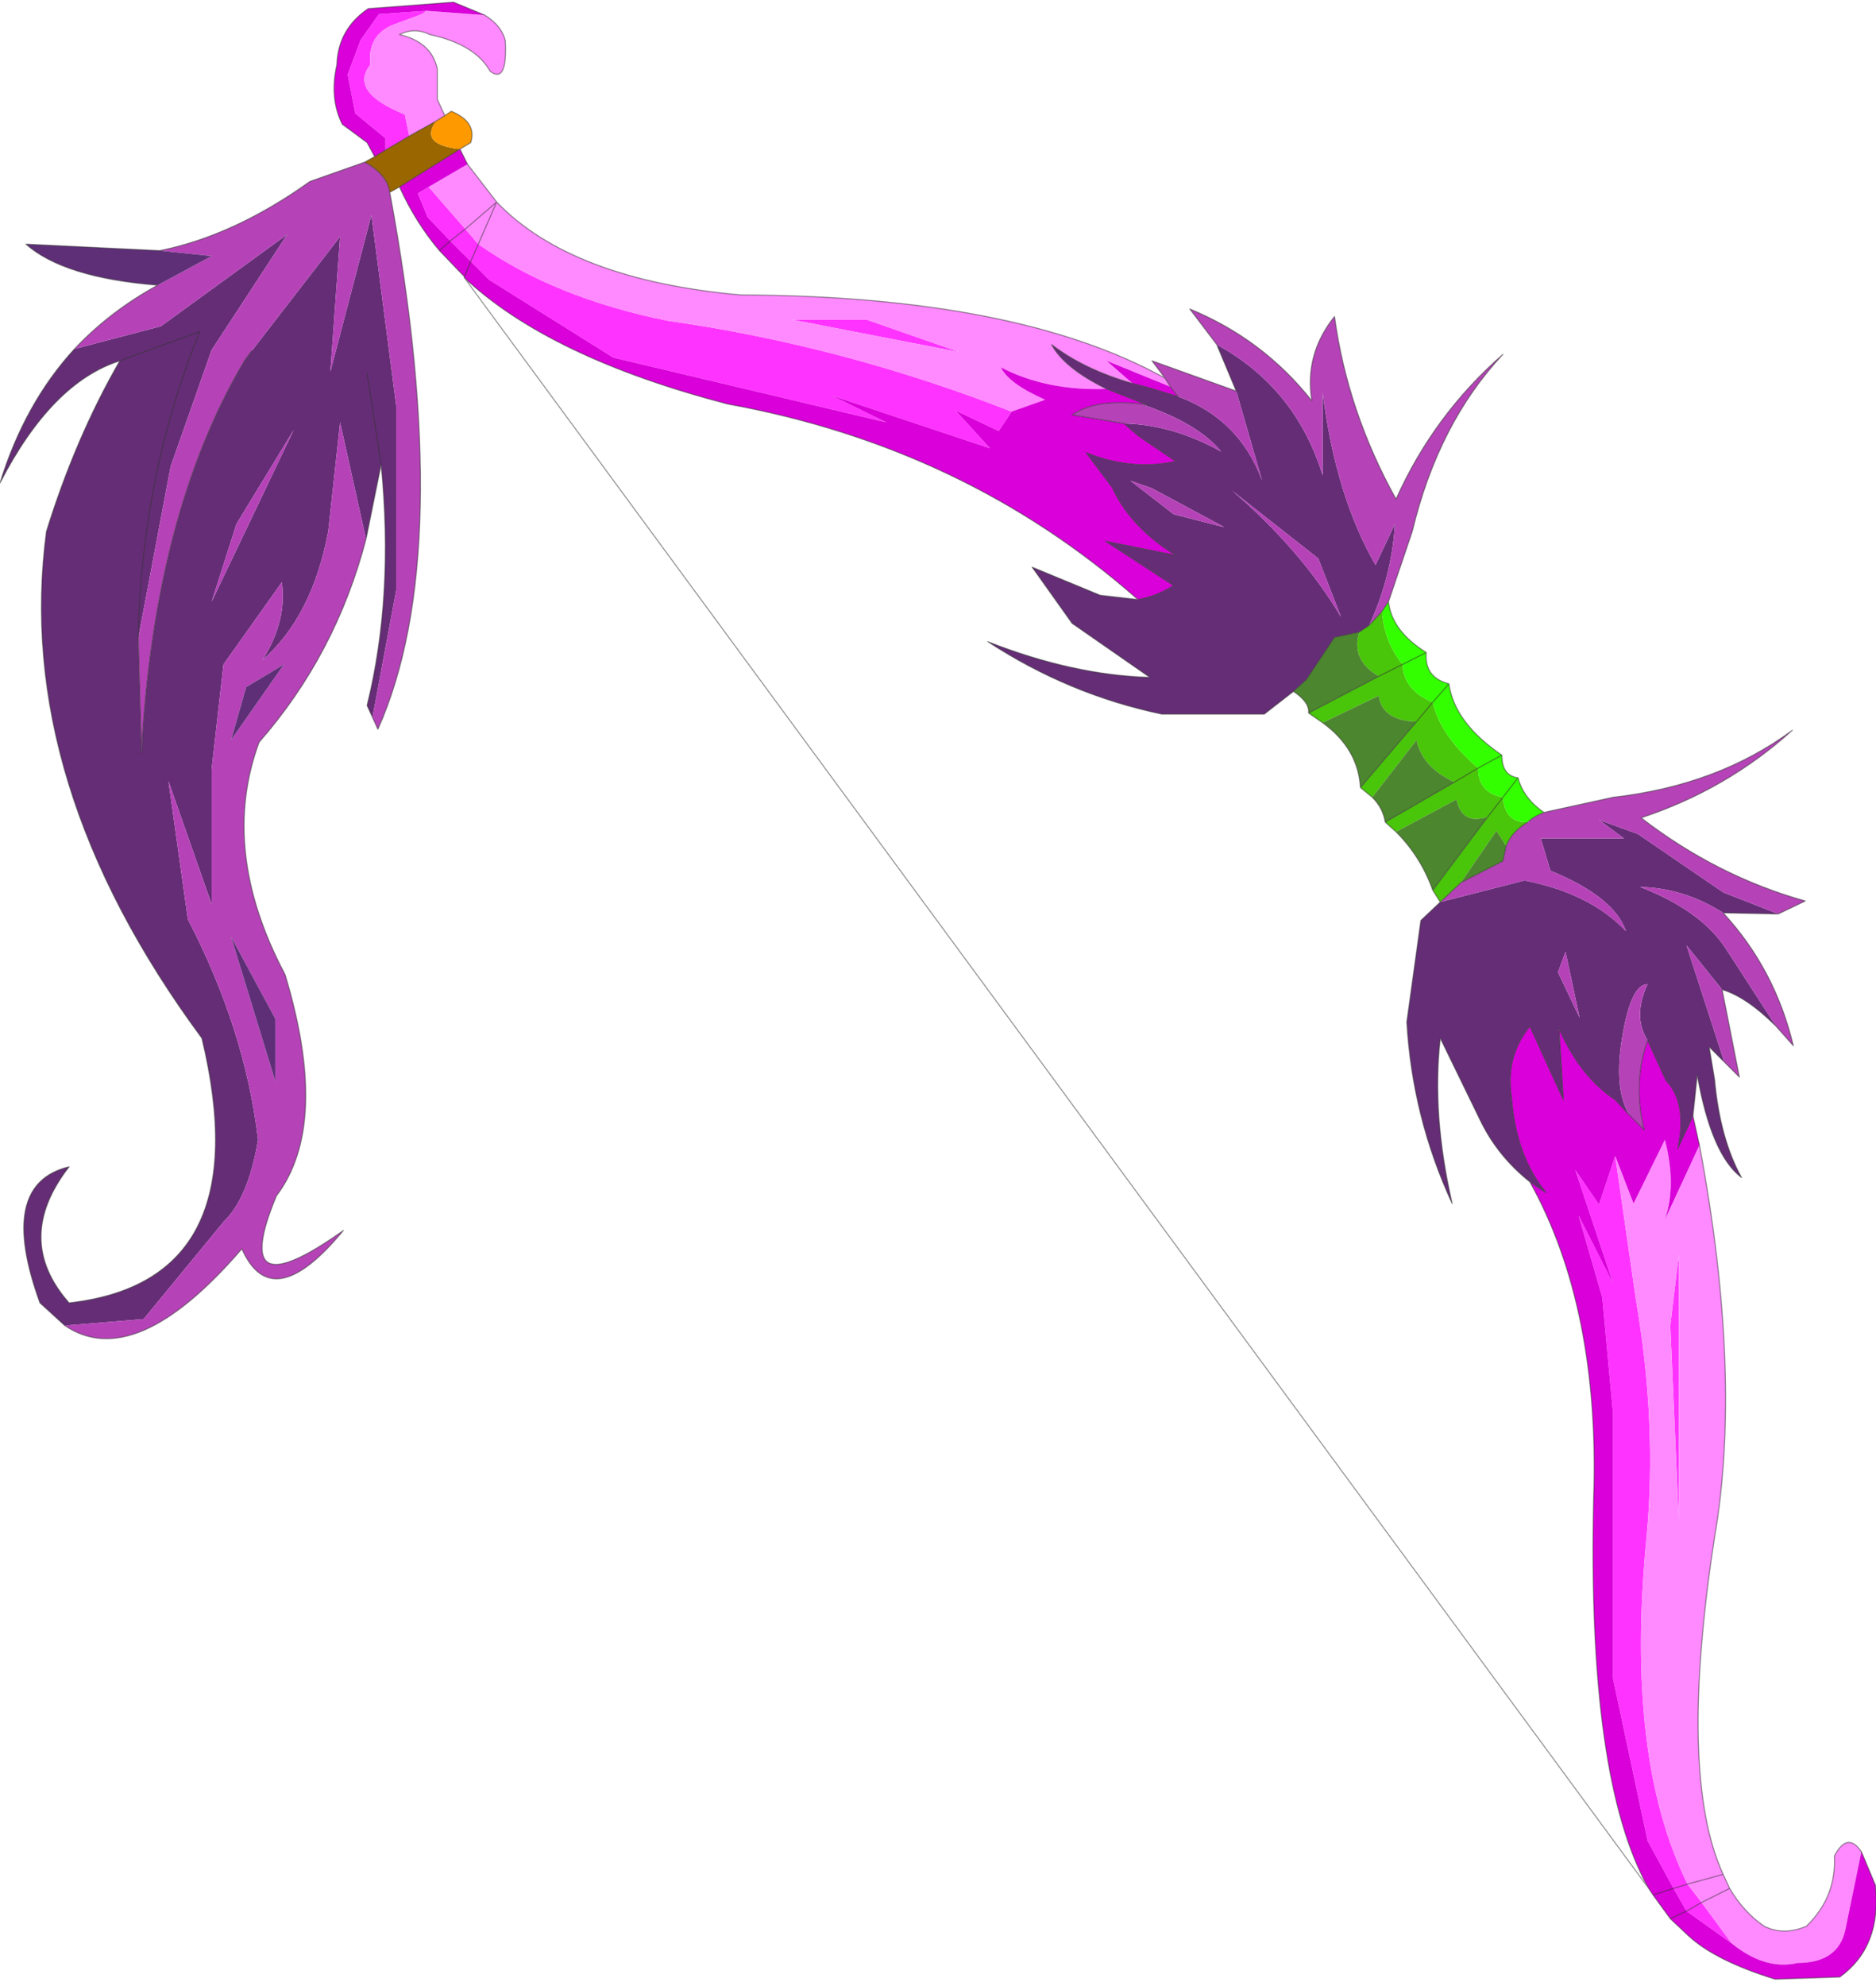
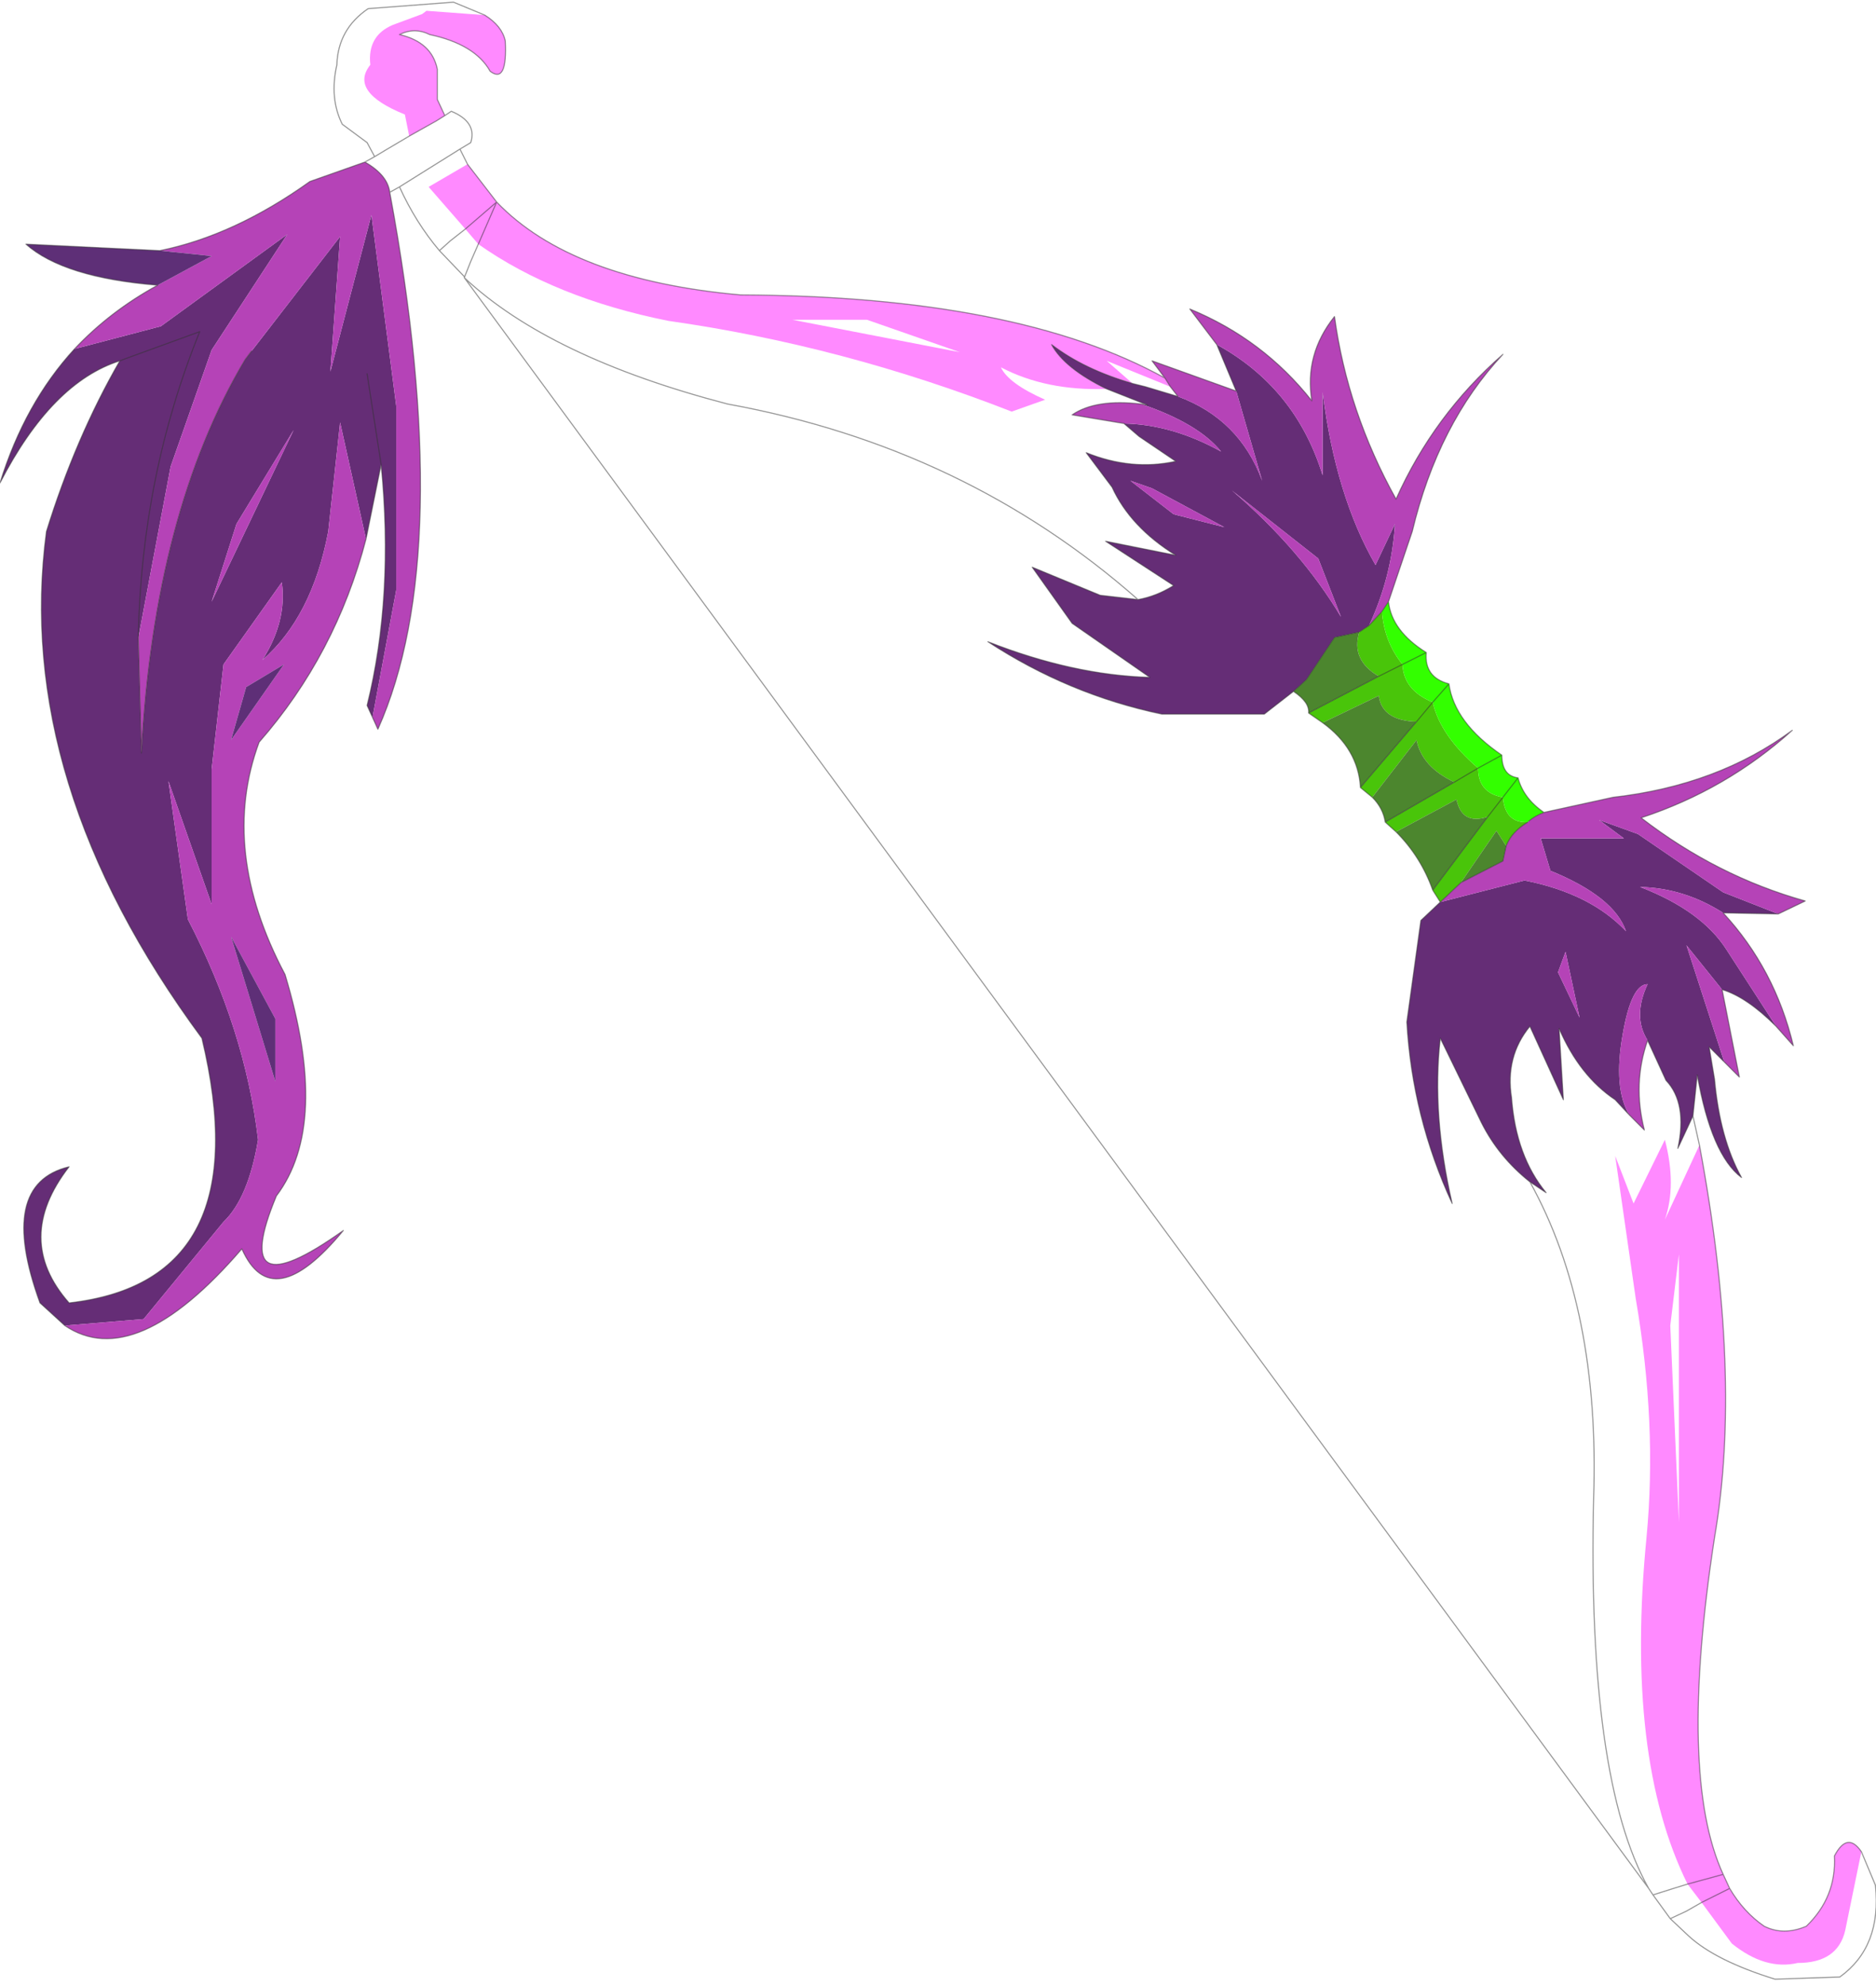
<svg xmlns="http://www.w3.org/2000/svg" xmlns:xlink="http://www.w3.org/1999/xlink" width="156.9px" height="166px">
  <g transform="matrix(1, 0, 0, 1, -196.5, -117)">
    <use xlink:href="#object-0" width="86.9" height="91.95" transform="matrix(1.806, 0, 0, 1.806, 196.5, 117)" />
  </g>
  <defs>
    <g transform="matrix(1, 0, 0, 1, 43.45, 45.95)" id="object-0">
      <use xlink:href="#object-1" width="86.9" height="91.95" transform="matrix(1, 0, 0, 1, -43.45, -45.95)" />
    </g>
    <g transform="matrix(1, 0, 0, 1, 43.45, 45.95)" id="object-1">
-       <path fill-rule="evenodd" fill="#ff33ff" stroke="none" d="M1 -29.65L-6.75 -31.15L-3.3 -31.15L1 -29.65M3.4 -26.9L2.8 -26L0.8 -26.95L2.4 -25.2L-4.95 -27.65L-2.4 -26.4L-15.05 -29.4L-20.8 -33L-21.65 -33.85L-21.3 -34.65Q-17.75 -32.15 -12.5 -31.1Q-4.4 -29.95 3.4 -26.9M-21.3 -34.65L-21.65 -33.85L-22.6 -34.8L-21.9 -35.35L-21.3 -34.65M-21.9 -35.35L-22.6 -34.8L-23.65 -35.9L-24.1 -37L-23.6 -37.3L-21.9 -35.35M34.3 12.1L34.3 24.5L33.9 15.4L34.3 12.1M31.35 7.55L32.3 14.15Q33.3 19.95 32.8 25.2Q31.8 35.4 34.7 41.25L34.05 41.45L32.85 39.25L31.25 31.75L31.25 19.5L30.75 14.1L29.65 10.3L31.25 13.45L29.5 8.2L30.6 9.8L31.35 7.55M34.05 41.45L34.7 41.25L35.35 42.1L34.65 42.5L35.35 42.1L36.75 44L34.65 42.5L34.05 41.45M-25.6 -39L-25.6 -39.55L-27 -40.7L-27.35 -42.5L-26.75 -44.1L-25.9 -45.3L-23.7 -45.45L-23.9 -45.3L-25.25 -44.8Q-26.45 -44.3 -26.3 -42.95Q-27.3 -41.7 -24.7 -40.65L-24.5 -39.65L-25.6 -39" />
      <path fill-rule="evenodd" fill="#ff8aff" stroke="none" d="M1 -29.65L-3.3 -31.15L-6.75 -31.15L1 -29.65M7.8 -27.95Q5 -27.85 2.9 -28.95Q3.25 -28.2 4.95 -27.45L3.4 -26.9Q-4.4 -29.95 -12.5 -31.1Q-17.75 -32.15 -21.3 -34.65L-20.45 -36.6Q-17 -33 -9.15 -32.3Q3.65 -32.25 10.5 -28.45L10.75 -28.05L7.8 -29.25L9 -28.2Q6.75 -28.85 5.25 -30Q5.85 -28.9 7.8 -27.95M-20.45 -36.6L-21.3 -34.65L-21.9 -35.35L-20.45 -36.6L-21.9 -35.35L-23.6 -37.3L-21.8 -38.35L-20.45 -36.6M35.25 7.05Q37.25 17.7 35.95 25.2Q34.25 36.25 36.35 40.8L36.65 41.45Q37.3 42.55 38.25 43.2Q39.15 43.65 40.2 43.2Q41.6 41.85 41.5 39.95Q42.1 38.8 42.75 39.75L42 43.4Q41.65 44.9 39.8 44.9Q38.3 45.25 36.75 44L35.35 42.1L34.7 41.25Q31.8 35.4 32.8 25.2Q33.3 19.95 32.3 14.15L31.35 7.55L32.2 9.75L33.65 6.8Q34.2 8.9 33.65 10.5L35.25 7.05M34.3 12.1L33.9 15.4L34.3 24.5L34.3 12.1M36.35 40.8L34.7 41.25L36.35 40.8M36.65 41.45L35.35 42.1L36.65 41.45M-24.5 -39.65L-24.7 -40.65Q-27.3 -41.7 -26.3 -42.95Q-26.45 -44.3 -25.25 -44.8L-23.9 -45.3L-23.7 -45.45L-21 -45.25Q-20.2 -44.75 -20.05 -44.05Q-19.95 -42.05 -20.75 -42.65Q-21.45 -43.9 -23.55 -44.35Q-24.25 -44.7 -24.95 -44.35Q-23.45 -44 -23.2 -42.75L-23.2 -41.35L-22.85 -40.6L-23.25 -40.35L-24.5 -39.65" />
-       <path fill-rule="evenodd" fill="#d900d9" stroke="none" d="M-21.65 -33.85L-20.8 -33L-15.05 -29.4L-2.4 -26.4L-4.95 -27.65L2.4 -25.2L0.8 -26.95L2.8 -26L3.4 -26.9L4.95 -27.45Q3.25 -28.2 2.9 -28.95Q5 -27.85 7.8 -27.95L9.7 -27.2L9.4 -27.25Q7.3 -27.5 6.2 -26.75L8.6 -26.35L9.3 -25.75L11 -24.6Q8.95 -24.15 6.85 -25L8.05 -23.4Q8.9 -21.55 11 -20.25L7.75 -20.9L10.9 -18.85Q10.1 -18.35 9.25 -18.2Q1.25 -25.25 -9.75 -27.25Q-18 -29.4 -21.95 -33.1L-21.65 -33.85L-21.95 -33.1L-21.95 -33.15L-23.1 -34.35L-22.6 -34.8L-21.65 -33.85M-22.6 -34.8L-23.1 -34.35Q-24.2 -35.65 -24.95 -37.3L-22.15 -39.05L-21.8 -38.35L-23.6 -37.3L-24.1 -37L-23.65 -35.9L-22.6 -34.8M32.9 41.45Q30.05 36.4 30.35 23.4Q30.65 14.6 27.4 8.75L28.15 9.25Q26.75 7.55 26.55 4.85Q26.25 2.95 27.4 1.55L28.95 4.95L28.75 1.65Q29.7 3.85 31.35 4.95L32 5.65L32.7 6.35Q32.15 4.2 32.85 2.2L33.7 4.05Q34.7 5.1 34.25 7.2L34.95 5.7L35.25 7.05L33.65 10.5Q34.2 8.9 33.65 6.8L32.2 9.75L31.35 7.55L30.6 9.8L29.5 8.2L31.25 13.45L29.65 10.3L30.75 14.1L31.25 19.5L31.25 31.75L32.85 39.25L34.05 41.45L34.65 42.5L36.75 44Q38.3 45.25 39.8 44.9Q41.65 44.9 42 43.4L42.75 39.75L43.4 41.3Q43.7 44.15 41.75 45.55L38.75 45.65Q36 44.8 34.75 43.65L33.9 42.85L33.1 41.75L32.9 41.45M9 -28.2L7.8 -29.25L10.75 -28.05L11.1 -27.6L9.6 -28.05L9 -28.2M33.1 41.75L34.05 41.45L33.1 41.75M33.9 42.85L34.65 42.5L33.9 42.85M-23.7 -45.45L-25.9 -45.3L-26.75 -44.1L-27.35 -42.5L-27 -40.7L-25.6 -39.55L-25.6 -39L-26.1 -38.7L-26.45 -39.35L-27.6 -40.2Q-28.2 -41.4 -27.85 -42.95Q-27.8 -44.6 -26.4 -45.55L-22.45 -45.85L-21 -45.25L-23.7 -45.45" />
      <path fill-rule="evenodd" fill="#652d76" stroke="none" d="M9.25 -18.2Q10.1 -18.35 10.9 -18.85L7.75 -20.9L11 -20.25Q8.9 -21.55 8.05 -23.4L6.85 -25Q8.95 -24.15 11 -24.6L9.3 -25.75L8.6 -26.35Q10.85 -26.3 13.1 -25.05Q12.05 -26.35 9.4 -27.25L9.7 -27.2L7.8 -27.95Q5.85 -28.9 5.25 -30Q6.75 -28.85 9 -28.2L9.6 -28.05L11.1 -27.6Q13.95 -26.55 15 -23.7L13.8 -27.85L12.9 -30Q16.55 -28 17.8 -23.95L17.8 -27.8Q18.4 -23 20.25 -19.8L21.15 -21.7Q21 -19.25 19.95 -17L19.5 -16.7L18.35 -16.45L17.05 -14.5L16.45 -13.95L15.1 -12.9L10.35 -12.9Q6.05 -13.8 2.3 -16.25Q6.25 -14.7 9.8 -14.6L6.2 -17.1L4.35 -19.7L7.5 -18.4L9.25 -18.2M27.4 8.75Q25.95 7.6 25.15 6L23.25 2.1Q22.85 5.65 23.8 9.75Q21.95 5.75 21.7 1.35L22.35 -3.35L23.25 -4.2L27.15 -5.2Q30.2 -4.6 31.85 -2.85Q31.3 -4.45 28.35 -5.65L27.9 -7.15L31.75 -7.15L30.6 -8L32.4 -7.35L36.35 -4.65L38.9 -3.65L36.35 -3.7Q34.55 -4.85 32.5 -4.9Q35.35 -3.8 36.5 -2L38.8 1.55Q37.45 0.2 36.3 -0.15L34.65 -2.2L36.4 3.2L35.7 2.5L35.95 4Q36.2 6.75 37.2 8.55Q35.8 7.5 35.15 3.8L34.95 5.7L34.25 7.2Q34.7 5.1 33.7 4.05L32.85 2.2Q32.15 1.1 32.85 -0.4Q32.1 -0.4 31.7 1.9Q31.25 4.4 32 5.65L31.35 4.95Q29.7 3.85 28.75 1.65L28.95 4.95L27.4 1.55Q26.25 2.95 26.55 4.85Q26.75 7.55 28.15 9.25L27.4 8.75M8.9 -23.7L10.9 -22.15L13.25 -21.55L9.9 -23.35L8.9 -23.7M13.6 -23.25Q16.8 -20.5 18.65 -17.4L17.6 -20.1L13.6 -23.25M29.05 -1.9L28.7 -0.95L29.7 1.15L29.05 -1.9M-40.45 15.4L-41.6 14.35Q-43.6 8.85 -40.25 8.05Q-42.85 11.4 -40.25 14.35Q-31.4 13.35 -34.1 2.1Q-42.85 -9.75 -41.3 -21.35Q-39.95 -25.7 -37.9 -29.25Q-41.05 -28.25 -43.45 -23.6Q-42.3 -27.3 -40 -29.8L-36 -30.85L-30.15 -35.1L-33.65 -29.75L-35.55 -24.35L-37.05 -16.4Q-36.9 -23.95 -34.2 -30.6L-37.5 -29.4L-37.9 -29.25L-37.5 -29.4L-34.2 -30.6Q-36.9 -23.95 -37.05 -16.4L-36.9 -11.1Q-36.3 -22.25 -32.1 -29.3L-31.8 -29.7L-27.7 -35L-28.15 -28.75L-26.25 -36L-25.1 -27.15L-25.1 -18.65L-26.2 -12.75L-26.45 -13.3Q-25.2 -18.35 -25.8 -24.45L-26.5 -21L-27.7 -26.4L-28.25 -21.35Q-29 -17.4 -31.3 -15.4Q-30.15 -17.2 -30.4 -19L-33.1 -15.2L-33.65 -10.35L-33.65 -4.1L-35.65 -9.8L-34.75 -3.4Q-32.1 1.7 -31.5 6.8Q-31.95 9.5 -33.1 10.6L-36.8 15.1L-40.45 15.4M-32.5 -21.7L-33.65 -18.1L-29.85 -26.05L-32.5 -21.7M-26.45 -28.65L-25.8 -24.45L-26.45 -28.65" />
      <path fill-rule="evenodd" fill="#b543b7" stroke="none" d="M8.6 -26.35L6.2 -26.75Q7.3 -27.5 9.4 -27.25Q12.05 -26.35 13.1 -25.05Q10.85 -26.3 8.6 -26.35M10.75 -28.05L10.5 -28.45L9.9 -29.25L13.8 -27.85L15 -23.7Q13.95 -26.55 11.1 -27.6L10.75 -28.05M12.9 -30L11.65 -31.65Q15.05 -30.25 17.3 -27.4Q16.95 -29.55 18.35 -31.3Q18.95 -26.9 21.2 -22.85Q22.95 -26.75 26.15 -29.55Q23.15 -26.35 21.95 -21.35L20.85 -18.1L20.55 -17.65L19.95 -17Q21 -19.25 21.15 -21.7L20.25 -19.8Q18.4 -23 17.8 -27.8L17.8 -23.95Q16.55 -28 12.9 -30M28.05 -8.35L31.25 -9.05Q36.1 -9.6 39.55 -12.15Q36.5 -9.4 32.55 -8.1Q36.05 -5.4 40.15 -4.25L38.9 -3.65L36.35 -4.65L32.4 -7.35L30.6 -8L31.75 -7.15L27.9 -7.15L28.35 -5.65Q31.3 -4.45 31.85 -2.85Q30.2 -4.6 27.15 -5.2L23.25 -4.2L24.15 -5.05L24.2 -5.1L26.15 -6.1L26.3 -6.8Q26.55 -7.45 27.3 -7.9L27.35 -7.95Q27.65 -8.2 28.05 -8.35M36.35 -3.7Q38.75 -1.1 39.6 2.45L38.8 1.55L36.5 -2Q35.35 -3.8 32.5 -4.9Q34.55 -4.85 36.35 -3.7M36.3 -0.15L37.1 3.9L36.4 3.2L34.65 -2.2L36.3 -0.15M8.9 -23.7L9.9 -23.35L13.25 -21.55L10.9 -22.15L8.9 -23.7M13.6 -23.25L17.6 -20.1L18.65 -17.4Q16.8 -20.5 13.6 -23.25M29.05 -1.9L29.7 1.15L28.7 -0.95L29.05 -1.9M32 5.65Q31.25 4.4 31.7 1.9Q32.1 -0.4 32.85 -0.4Q32.15 1.1 32.85 2.2Q32.15 4.2 32.7 6.35L32 5.65M-40 -29.8Q-38.35 -31.55 -36.15 -32.75L-33.65 -34.1L-36.05 -34.35Q-32.6 -35.05 -29.1 -37.55L-26.55 -38.45Q-25.5 -37.85 -25.4 -37.05Q-22.3 -20.35 -25.95 -12.2L-26.2 -12.75L-25.1 -18.65L-25.1 -27.15L-26.25 -36L-28.15 -28.75L-27.7 -35L-31.8 -29.7L-32.1 -29.3Q-36.3 -22.25 -36.9 -11.1L-37.05 -16.4L-35.55 -24.35L-33.65 -29.75L-30.15 -35.1L-36 -30.85L-40 -29.8M-32.5 -21.7L-29.85 -26.05L-33.65 -18.1L-32.5 -21.7M-40.45 15.4L-36.8 15.1L-33.1 10.6Q-31.95 9.5 -31.5 6.8Q-32.1 1.7 -34.75 -3.4L-35.65 -9.8L-33.65 -4.1L-33.65 -10.35L-33.1 -15.2L-30.4 -19Q-30.15 -17.2 -31.3 -15.4Q-29 -17.4 -28.25 -21.35L-27.7 -26.4L-26.5 -21Q-27.9 -15.65 -31.45 -11.6Q-33.3 -6.6 -30.25 -0.85Q-28.15 6.1 -30.65 9.4Q-32.9 14.8 -27.55 11Q-30.85 15 -32.25 11.85Q-37.2 17.6 -40.45 15.4M-32.75 -11.7L-30.3 -15.2L-32.05 -14.15L-32.75 -11.7M-32.75 -2.6L-30.7 4.1L-30.7 1.2L-32.75 -2.6" />
      <path fill-rule="evenodd" fill="#49c50a" stroke="none" d="M23.25 -4.2L22.9 -4.75L25.45 -8.15L26.15 -9.05L25.45 -8.15Q24.25 -7.75 24 -8.95L21.2 -7.45L20.7 -7.9L23.9 -9.75L25 -10.4L23.9 -9.75Q22.4 -10.45 22.15 -11.7L20.1 -9.05L19.55 -9.5L22.15 -12.55L22.9 -13.45Q21.55 -14 21.5 -15.2L20.4 -14.65L21.5 -15.2Q20.65 -16.25 20.55 -17.65L19.95 -17L19.5 -16.7Q19.1 -15.4 20.4 -14.65L17.15 -12.95L17.8 -12.5L20.4 -13.75Q20.55 -12.6 22.15 -12.55L22.9 -13.45Q23.25 -11.9 25 -10.4Q25 -9.25 26.15 -9.05Q26.25 -7.85 27.3 -7.9Q26.55 -7.45 26.3 -6.8L25.85 -7.5L24.2 -5.1L24.15 -5.05L23.25 -4.2" />
      <path fill-rule="evenodd" fill="#4c862e" stroke="none" d="M22.9 -4.75Q22.35 -6.3 21.2 -7.45L24 -8.95Q24.25 -7.75 25.45 -8.15L22.9 -4.75M20.7 -7.9Q20.6 -8.55 20.1 -9.05L22.15 -11.7Q22.4 -10.45 23.9 -9.75L20.7 -7.9M19.55 -9.5Q19.45 -11.3 17.8 -12.5L20.4 -13.75Q20.55 -12.6 22.15 -12.55L19.55 -9.5M17.15 -12.95Q17.2 -13.45 16.45 -13.95L17.05 -14.5L18.35 -16.45L19.5 -16.7Q19.1 -15.4 20.4 -14.65L17.15 -12.95M26.3 -6.8L26.15 -6.1L24.2 -5.1L25.85 -7.5L26.3 -6.8" />
-       <path fill-rule="evenodd" fill="#996600" stroke="none" d="M-22.15 -39.05L-24.95 -37.3L-25.4 -37.05Q-25.5 -37.85 -26.55 -38.45L-26.1 -38.7L-25.6 -39L-24.5 -39.65L-23.25 -40.35Q-24.05 -39.25 -22.15 -39.05" />
      <path fill-rule="evenodd" fill="#33ff00" stroke="none" d="M20.85 -18.1Q21 -16.75 22.6 -15.75Q22.5 -14.6 23.65 -14.3Q23.9 -12.5 26.1 -11Q26.1 -10.05 26.85 -9.95Q27.1 -9 28.05 -8.35Q27.65 -8.2 27.35 -7.95L27.3 -7.9Q26.25 -7.85 26.15 -9.05Q25 -9.25 25 -10.4Q23.25 -11.9 22.9 -13.45Q21.55 -14 21.5 -15.2Q20.65 -16.25 20.55 -17.65L20.85 -18.1M23.65 -14.3L22.9 -13.45L23.65 -14.3M26.85 -9.95L26.15 -9.05L26.85 -9.95M25 -10.4L26.1 -11L25 -10.4M22.6 -15.75L21.5 -15.2L22.6 -15.75" />
-       <path fill-rule="evenodd" fill="#ff9900" stroke="none" d="M-22.85 -40.6L-22.55 -40.8Q-21.35 -40.3 -21.65 -39.35L-22.15 -39.05Q-24.05 -39.25 -23.25 -40.35L-22.85 -40.6" />
      <path fill-rule="evenodd" fill="#5e2f77" stroke="none" d="M-36.15 -32.75Q-40.5 -33.1 -42.25 -34.65L-36.05 -34.35L-33.65 -34.1L-36.15 -32.75M-32.75 -11.7L-32.05 -14.15L-30.3 -15.2L-32.75 -11.7M-32.75 -2.6L-30.7 1.2L-30.7 4.1L-32.75 -2.6" />
      <path fill="none" stroke="#333333" stroke-opacity="0.522" stroke-width="0.05" stroke-linecap="round" stroke-linejoin="round" d="M-21.65 -33.85L-21.95 -33.1Q-18 -29.4 -9.75 -27.25Q1.25 -25.25 9.25 -18.2Q10.1 -18.35 10.9 -18.85L7.75 -20.9L11 -20.25Q8.9 -21.55 8.05 -23.4L6.85 -25Q8.95 -24.15 11 -24.6L9.3 -25.75L8.6 -26.35L6.2 -26.75Q7.3 -27.5 9.4 -27.25L9.7 -27.2L7.8 -27.95Q5.85 -28.9 5.25 -30Q6.75 -28.85 9 -28.2L9.6 -28.05L11.1 -27.6L10.75 -28.05L10.5 -28.45Q3.65 -32.25 -9.15 -32.3Q-17 -33 -20.45 -36.6L-21.3 -34.65L-21.65 -33.85M-22.6 -34.8L-23.1 -34.35L-21.95 -33.15L-21.95 -33.1L32.9 41.45Q30.05 36.4 30.35 23.4Q30.65 14.6 27.4 8.75Q25.95 7.6 25.15 6L23.25 2.1Q22.85 5.65 23.8 9.75Q21.95 5.75 21.7 1.35L22.35 -3.35L23.25 -4.2L22.9 -4.75Q22.35 -6.3 21.2 -7.45L20.7 -7.9Q20.6 -8.55 20.1 -9.05L19.55 -9.5Q19.45 -11.3 17.8 -12.5L17.15 -12.95Q17.2 -13.45 16.45 -13.95L15.1 -12.9L10.35 -12.9Q6.05 -13.8 2.3 -16.25Q6.25 -14.7 9.8 -14.6L6.2 -17.1L4.35 -19.7L7.5 -18.4L9.25 -18.2M-21.9 -35.35L-22.6 -34.8M-21.8 -38.35L-22.15 -39.05L-24.95 -37.3Q-24.2 -35.65 -23.1 -34.35M10.5 -28.45L9.9 -29.25L13.8 -27.85L12.9 -30L11.65 -31.65Q15.05 -30.25 17.3 -27.4Q16.95 -29.55 18.35 -31.3Q18.95 -26.9 21.2 -22.85Q22.95 -26.75 26.15 -29.55Q23.15 -26.35 21.95 -21.35L20.85 -18.1Q21 -16.75 22.6 -15.75Q22.5 -14.6 23.65 -14.3Q23.9 -12.5 26.1 -11Q26.1 -10.05 26.85 -9.95Q27.1 -9 28.05 -8.35L31.25 -9.05Q36.1 -9.6 39.55 -12.15Q36.5 -9.4 32.55 -8.1Q36.05 -5.4 40.15 -4.25L38.9 -3.65L36.35 -3.7Q38.75 -1.1 39.6 2.45L38.8 1.55Q37.45 0.2 36.3 -0.15L37.1 3.9L36.4 3.2L35.7 2.5L35.95 4Q36.2 6.75 37.2 8.55Q35.8 7.5 35.15 3.8L34.95 5.7L35.25 7.05Q37.25 17.7 35.95 25.2Q34.25 36.25 36.35 40.8L36.65 41.45Q37.3 42.55 38.25 43.2Q39.15 43.65 40.2 43.2Q41.6 41.85 41.5 39.95Q42.1 38.8 42.75 39.75L43.4 41.3Q43.7 44.15 41.75 45.55L38.75 45.65Q36 44.8 34.75 43.65L33.9 42.85L33.1 41.75L32.9 41.45M21.5 -15.2L20.4 -14.65L17.15 -12.95M22.9 -13.45L23.65 -14.3M25 -10.4L23.9 -9.75L20.7 -7.9M27.35 -7.95Q27.65 -8.2 28.05 -8.35M25.45 -8.15L26.15 -9.05L26.85 -9.95M22.9 -13.45L22.15 -12.55L19.55 -9.5M26.3 -6.8L26.15 -6.1L24.2 -5.1L24.15 -5.05L23.25 -4.2M26.3 -6.8Q26.55 -7.45 27.3 -7.9M26.1 -11L25 -10.4M25.45 -8.15L22.9 -4.75M27.4 8.75L28.15 9.25Q26.75 7.55 26.55 4.85Q26.25 2.95 27.4 1.55L28.95 4.95L28.75 1.65Q29.7 3.85 31.35 4.95L32 5.65L32.7 6.35Q32.15 4.2 32.85 2.2L33.7 4.05Q34.7 5.1 34.25 7.2L34.95 5.7M34.7 41.25L36.35 40.8M34.05 41.45L34.7 41.25M35.35 42.1L36.65 41.45M20.55 -17.65L20.85 -18.1M16.45 -13.95L17.05 -14.5L18.35 -16.45L19.5 -16.7L19.95 -17L20.55 -17.65M21.5 -15.2L22.6 -15.75M34.65 42.5L35.35 42.1M34.05 41.45L33.1 41.75M34.65 42.5L33.9 42.85M-25.6 -39L-24.5 -39.65L-23.25 -40.35L-22.85 -40.6L-23.2 -41.35L-23.2 -42.75Q-23.45 -44 -24.95 -44.35Q-24.25 -44.7 -23.55 -44.35Q-21.45 -43.9 -20.75 -42.65Q-19.95 -42.05 -20.05 -44.05Q-20.2 -44.75 -21 -45.25L-22.45 -45.85L-26.4 -45.55Q-27.8 -44.6 -27.85 -42.95Q-28.2 -41.4 -27.6 -40.2L-26.45 -39.35L-26.1 -38.7L-25.6 -39M-22.85 -40.6L-22.55 -40.8Q-21.35 -40.3 -21.65 -39.35L-22.15 -39.05M-40.45 15.4L-41.6 14.35Q-43.6 8.85 -40.25 8.05Q-42.85 11.4 -40.25 14.35Q-31.4 13.35 -34.1 2.1Q-42.85 -9.75 -41.3 -21.35Q-39.95 -25.7 -37.9 -29.25Q-41.05 -28.25 -43.45 -23.6Q-42.3 -27.3 -40 -29.8Q-38.35 -31.55 -36.15 -32.75Q-40.5 -33.1 -42.25 -34.65L-36.05 -34.35Q-32.6 -35.05 -29.1 -37.55L-26.55 -38.45L-26.1 -38.7M-26.55 -38.45Q-25.5 -37.85 -25.4 -37.05L-24.95 -37.3M-20.45 -36.6L-21.9 -35.35M-21.8 -38.35L-20.45 -36.6M-37.05 -16.4Q-36.9 -23.95 -34.2 -30.6L-37.5 -29.4L-37.9 -29.25M-31.8 -29.7L-32.1 -29.3Q-36.3 -22.25 -36.9 -11.1L-37.05 -16.4M-26.5 -21L-25.8 -24.45L-26.45 -28.65M-26.2 -12.75L-25.95 -12.2Q-22.3 -20.35 -25.4 -37.05M-26.2 -12.75L-26.45 -13.3Q-25.2 -18.35 -25.8 -24.45M-26.5 -21Q-27.9 -15.65 -31.45 -11.6Q-33.3 -6.6 -30.25 -0.85Q-28.15 6.1 -30.65 9.4Q-32.9 14.8 -27.55 11Q-30.85 15 -32.25 11.85Q-37.2 17.6 -40.45 15.4" />
    </g>
  </defs>
</svg>